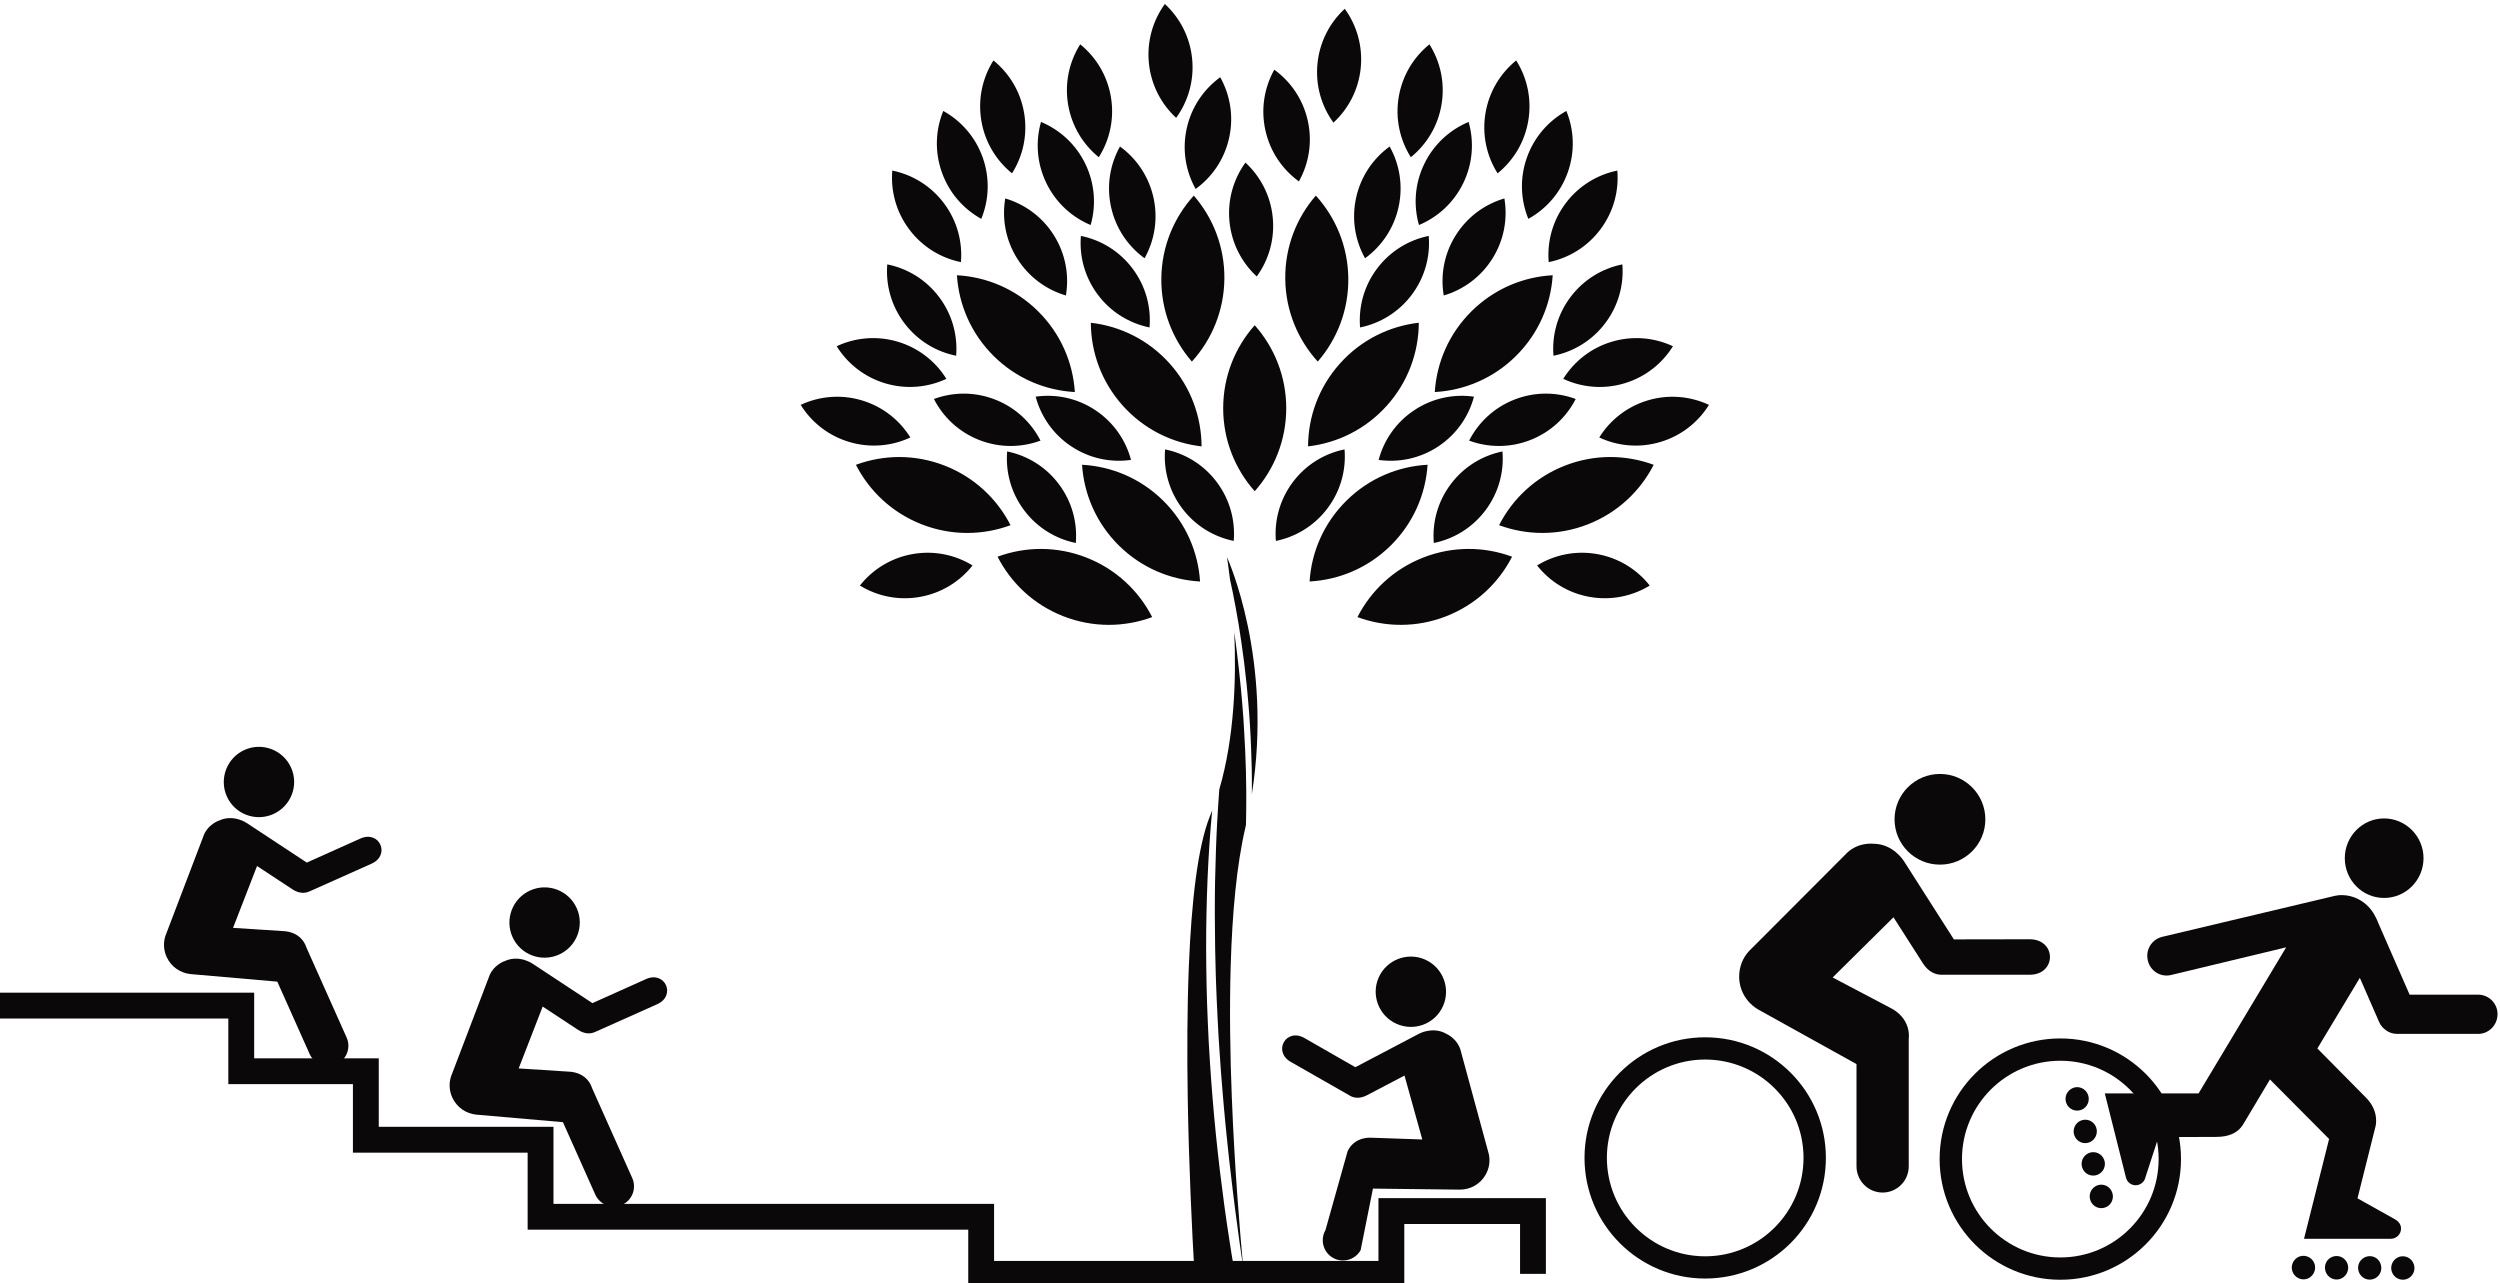
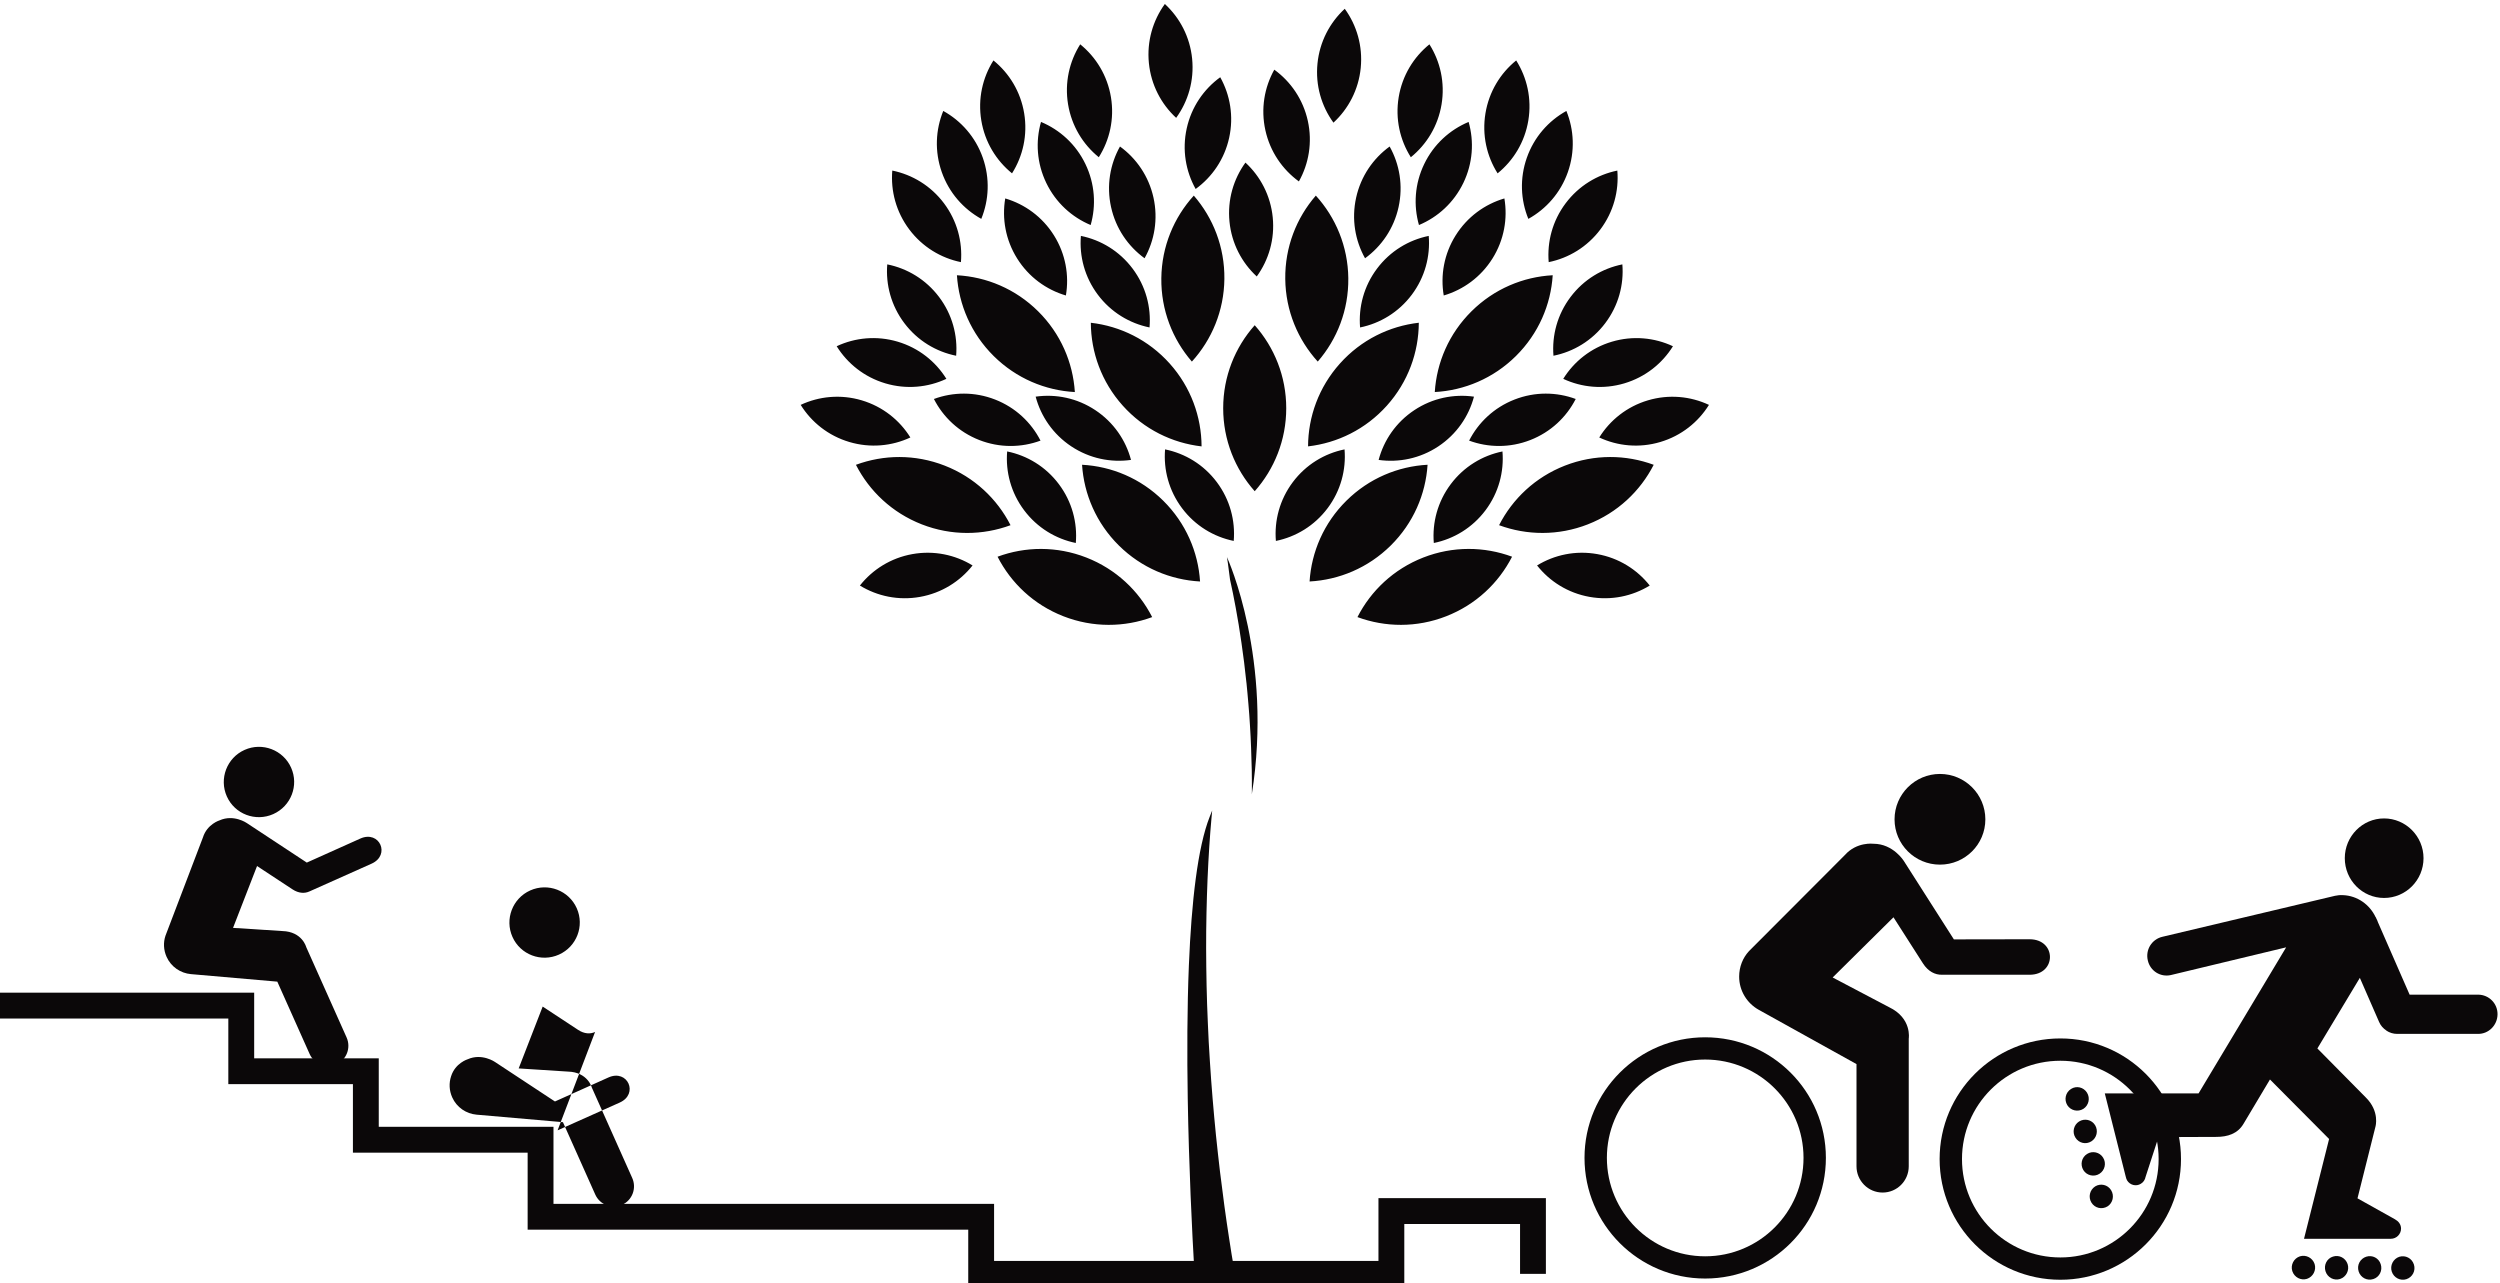
<svg xmlns="http://www.w3.org/2000/svg" viewBox="0 0 548.357 281.438" height="281.438" width="548.357" xml:space="preserve" id="svg2" version="1.1">
  <defs id="defs6">
    <clipPath id="clipPath18" clipPathUnits="userSpaceOnUse">
      <path style="clip-rule:evenodd" id="path16" d="M -9,-9 H 1994 V 2844 H -9 Z" />
    </clipPath>
  </defs>
  <g transform="matrix(1.333,0,0,-1.333,-1613.76,3493.539)" id="g10">
    <path id="path102" style="fill:#0b0809;fill-opacity:1;fill-rule:evenodd;stroke:none" d="m 1491.199,2414.086 c 8.938,0 16.19,7.252 16.19,16.201 0,8.927 -7.251,16.178 -16.19,16.178 -8.915,0 -16.167,-7.252 -16.167,-16.178 0,-8.95 7.252,-16.201 16.167,-16.201 z m -19.848,16.201 c 0,10.965 8.904,19.837 19.848,19.837 10.977,0 19.87,-8.872 19.87,-19.837 0,-10.977 -8.893,-19.859 -19.87,-19.859 -10.944,0 -19.848,8.882 -19.848,19.859" />
    <path id="path104" style="fill:#0b0809;fill-opacity:1;fill-rule:evenodd;stroke:none" d="m 1549.653,2413.898 c 8.916,0 16.168,7.24 16.168,16.189 0,8.937 -7.252,16.178 -16.168,16.178 -8.937,0 -16.189,-7.24 -16.189,-16.178 0,-8.948 7.252,-16.189 16.189,-16.189 z m -19.869,16.189 c 0,10.977 8.904,19.849 19.869,19.849 10.944,0 19.849,-8.872 19.849,-19.849 0,-10.977 -8.904,-19.858 -19.849,-19.858 -10.966,-9e-4 -19.869,8.882 -19.869,19.858" />
    <path id="path106" style="fill:#0b0809;fill-opacity:1;fill-rule:evenodd;stroke:none" d="m 1529.838,2478.535 c 4.122,0 7.471,3.328 7.471,7.45 0,4.122 -3.349,7.472 -7.471,7.472 -4.121,0 -7.471,-3.351 -7.471,-7.472 0,-4.122 3.35,-7.45 7.471,-7.45" />
-     <path id="path108" style="fill:#0b0809;fill-opacity:1;fill-rule:evenodd;stroke:none" d="m 1302.592,2463.729 c 2.918,1.304 4.235,4.718 2.932,7.636 -1.304,2.918 -4.734,4.23 -7.651,2.926 -2.917,-1.303 -4.228,-4.734 -2.925,-7.652 1.303,-2.917 4.727,-4.213 7.644,-2.91 z m 5.948,-12.727 c -0.758,-0.357 -1.755,-0.344 -2.792,0.343 l -5.829,3.834 -3.95,-10.177 8.112,-0.521 c 3.278,-0.089 3.931,-2.642 3.931,-2.642 l 6.643,-14.867 c 0.753,-1.685 0.01,-3.664 -1.676,-4.417 -1.685,-0.752 -3.656,0.015 -4.409,1.699 l -5.318,11.903 -14.215,1.237 c -1.695,0.15 -3.264,1.19 -4.003,2.843 -0.509,1.139 -0.555,2.373 -0.185,3.473 l 6.168,16.184 c 0.688,2.188 2.734,2.802 2.734,2.802 2.341,1.046 4.487,-0.447 4.487,-0.447 l 9.867,-6.502 8.808,3.954 c 3.167,1.415 5.014,-2.719 1.847,-4.134 l -10.219,-4.566 z" />
+     <path id="path108" style="fill:#0b0809;fill-opacity:1;fill-rule:evenodd;stroke:none" d="m 1302.592,2463.729 c 2.918,1.304 4.235,4.718 2.932,7.636 -1.304,2.918 -4.734,4.23 -7.651,2.926 -2.917,-1.303 -4.228,-4.734 -2.925,-7.652 1.303,-2.917 4.727,-4.213 7.644,-2.91 z m 5.948,-12.727 c -0.758,-0.357 -1.755,-0.344 -2.792,0.343 l -5.829,3.834 -3.95,-10.177 8.112,-0.521 c 3.278,-0.089 3.931,-2.642 3.931,-2.642 l 6.643,-14.867 c 0.753,-1.685 0.01,-3.664 -1.676,-4.417 -1.685,-0.752 -3.656,0.015 -4.409,1.699 l -5.318,11.903 -14.215,1.237 c -1.695,0.15 -3.264,1.19 -4.003,2.843 -0.509,1.139 -0.555,2.373 -0.185,3.473 c 0.688,2.188 2.734,2.802 2.734,2.802 2.341,1.046 4.487,-0.447 4.487,-0.447 l 9.867,-6.502 8.808,3.954 c 3.167,1.415 5.014,-2.719 1.847,-4.134 l -10.219,-4.566 z" />
    <path id="path110" style="fill:#0b0809;fill-opacity:1;fill-rule:evenodd;stroke:none" d="m 1255.592,2486.855 c 2.918,1.304 4.235,4.718 2.932,7.635 -1.304,2.918 -4.734,4.23 -7.651,2.926 -2.917,-1.303 -4.228,-4.734 -2.925,-7.652 1.303,-2.917 4.727,-4.213 7.644,-2.91 z m 5.948,-12.727 c -0.758,-0.357 -1.755,-0.344 -2.792,0.343 l -5.829,3.834 -3.95,-10.177 8.112,-0.522 c 3.278,-0.089 3.931,-2.642 3.931,-2.642 l 6.643,-14.867 c 0.753,-1.685 0.01,-3.664 -1.676,-4.417 -1.685,-0.752 -3.656,0.015 -4.408,1.699 l -5.318,11.903 -14.215,1.237 c -1.696,0.15 -3.264,1.19 -4.003,2.843 -0.509,1.139 -0.555,2.373 -0.185,3.473 l 6.168,16.184 c 0.688,2.188 2.734,2.802 2.734,2.802 2.341,1.046 4.487,-0.447 4.487,-0.447 l 9.867,-6.502 8.808,3.954 c 3.167,1.415 5.014,-2.719 1.847,-4.134 l -10.219,-4.566 z" />
-     <path id="path112" style="fill:#0b0809;fill-opacity:1;fill-rule:evenodd;stroke:none" d="m 1439.913,2452.6 c -2.775,1.585 -3.75,5.112 -2.166,7.887 1.585,2.775 5.127,3.743 7.902,2.158 2.774,-1.584 3.741,-5.128 2.157,-7.902 -1.585,-2.775 -5.119,-3.728 -7.894,-2.143 z m -7.173,-12.079 c 0.719,-0.43 1.712,-0.515 2.812,0.067 l 6.178,3.241 2.928,-10.517 -8.123,0.28 c -3.271,0.234 -4.173,-2.242 -4.173,-2.242 l -3.637,-12.953 c -0.915,-1.602 -0.37,-3.646 1.232,-4.561 1.602,-0.915 3.64,-0.345 4.554,1.256 l 2.027,10.134 14.268,-0.169 c 1.702,-0.018 3.366,0.862 4.264,2.435 0.619,1.083 0.786,2.307 0.527,3.438 l -4.544,16.713 c -0.469,2.245 -2.445,3.058 -2.445,3.058 -2.227,1.271 -4.509,0 -4.509,0 l -10.46,-5.498 -8.376,4.803 c -3.012,1.72 -5.257,-2.212 -2.245,-3.932 l 9.72,-5.551 3e-4,6e-4 z" />
    <path id="path114" style="fill:#0b0809;fill-opacity:1;fill-rule:evenodd;stroke:none" d="m 1530.146,2460.417 c -1.08,-0.022 -2.247,0.518 -3.108,1.873 l -4.848,7.582 -10.007,-9.907 9.279,-4.883 c 3.813,-1.83 3.24,-5.18 3.24,-5.18 v -21.005 c 0,-2.38 -1.918,-4.32 -4.298,-4.32 -2.38,0 -4.298,1.941 -4.298,4.32 v 16.817 l -16.09,8.937 c -1.918,1.068 -3.219,3.119 -3.219,5.455 0,1.61 0.595,3.087 1.609,4.188 l 15.781,15.815 c 1.962,2.215 4.694,1.862 4.694,1.862 3.307,0 5.048,-2.888 5.048,-2.888 l 8.199,-12.849 12.454,0.021 c 4.474,0 4.474,-5.841 0,-5.841 l -14.438,-2e-4 v 0 z" />
    <path id="path116" style="fill:#0b0809;fill-opacity:1;fill-rule:evenodd;stroke:none" d="m 1602.913,2486.138 c -3.56,0 -6.459,-2.938 -6.459,-6.539 0,-3.627 2.898,-6.547 6.459,-6.547 3.579,0 6.495,2.921 6.495,6.547 0,3.601 -2.916,6.539 -6.495,6.539" />
    <path id="path118" style="fill:#0b0809;fill-opacity:1;fill-rule:evenodd;stroke:none" d="m 1554.038,2441.008 c -0.565,0.915 -1.74,1.188 -2.628,0.616 -0.905,-0.561 -1.175,-1.749 -0.619,-2.667 0.566,-0.897 1.74,-1.169 2.647,-0.607 0.885,0.571 1.156,1.759 0.6,2.658" />
    <path id="path120" style="fill:#0b0809;fill-opacity:1;fill-rule:evenodd;stroke:none" d="m 1555.366,2435.667 c -0.556,0.898 -1.731,1.169 -2.644,0.597 -0.88,-0.563 -1.158,-1.75 -0.593,-2.648 0.555,-0.914 1.731,-1.177 2.619,-0.616 0.896,0.563 1.175,1.749 0.619,2.667" />
    <path id="path122" style="fill:#0b0809;fill-opacity:1;fill-rule:evenodd;stroke:none" d="m 1556.693,2430.309 c -0.555,0.914 -1.758,1.186 -2.636,0.624 -0.916,-0.561 -1.176,-1.75 -0.619,-2.666 0.556,-0.898 1.758,-1.168 2.637,-0.608 0.905,0.563 1.174,1.76 0.618,2.65" />
    <path id="path124" style="fill:#0b0809;fill-opacity:1;fill-rule:evenodd;stroke:none" d="m 1558.002,2424.966 c -0.556,0.907 -1.731,1.171 -2.619,0.625 -0.905,-0.58 -1.174,-1.767 -0.618,-2.666 0.556,-0.916 1.731,-1.186 2.646,-0.624 0.88,0.561 1.157,1.757 0.591,2.664" />
    <path id="path126" style="fill:#0b0809;fill-opacity:1;fill-rule:evenodd;stroke:none" d="m 1589.075,2414.085 c -1.015,-0.335 -1.58,-1.422 -1.257,-2.438 0.341,-1.035 1.417,-1.578 2.412,-1.271 1.006,0.336 1.57,1.424 1.258,2.439 -0.333,1.016 -1.41,1.577 -2.413,1.269" />
    <path id="path128" style="fill:#0b0809;fill-opacity:1;fill-rule:evenodd;stroke:none" d="m 1594.51,2414.04 c -1.005,-0.308 -1.552,-1.397 -1.229,-2.414 0.322,-1.033 1.408,-1.596 2.403,-1.269 1.005,0.336 1.561,1.424 1.237,2.439 -0.33,1.008 -1.389,1.578 -2.411,1.244" />
    <path id="path130" style="fill:#0b0809;fill-opacity:1;fill-rule:evenodd;stroke:none" d="m 1599.99,2414.023 c -1.023,-0.328 -1.587,-1.397 -1.255,-2.432 0.321,-1.014 1.398,-1.586 2.411,-1.249 0.997,0.308 1.562,1.405 1.221,2.44 -0.306,1.005 -1.382,1.566 -2.377,1.241" />
    <path id="path132" style="fill:#0b0809;fill-opacity:1;fill-rule:evenodd;stroke:none" d="m 1605.415,2414.004 c -0.995,-0.336 -1.561,-1.423 -1.229,-2.44 0.333,-1.006 1.408,-1.567 2.405,-1.242 1.004,0.327 1.561,1.396 1.237,2.412 -0.322,1.034 -1.408,1.588 -2.413,1.27" />
    <path id="path134" style="fill:#0b0809;fill-opacity:1;fill-rule:evenodd;stroke:none" d="m 1618.431,2457.14 h -11.31 l -5.203,11.895 c -0.064,0.201 -0.178,0.455 -0.242,0.571 -0.018,0.035 -0.037,0.056 -0.037,0.073 l -0.089,0.219 -0.017,-0.019 c -0.969,2.068 -2.988,3.545 -5.382,3.637 -0.467,0.027 -0.889,-0.018 -1.309,-0.109 l -28.417,-6.747 c -1.722,-0.409 -2.797,-2.122 -2.387,-3.872 0.387,-1.741 2.073,-2.811 3.795,-2.422 l 18.971,4.562 -14.415,-24.039 h -15.426 l 3.416,-13.583 c 0.117,-0.409 0.117,-0.498 0.243,-0.716 0.483,-0.799 1.506,-1.052 2.276,-0.563 0.423,0.244 0.691,0.68 0.773,1.124 l 2.044,6.293 0.073,0.256 c 0,0 9.436,0.036 9.508,0.036 1.892,0 3.515,0.524 4.476,2.13 l 4.367,7.319 9.731,-9.792 -4.127,-16.423 14.289,5e-4 c 0.925,0 1.677,0.762 1.677,1.669 0,0.725 -0.447,1.233 -1.004,1.541 l -6.162,3.445 2.959,11.806 c 0,0 0.737,2.494 -1.596,4.796 l -7.964,8.062 c 0,0 4.261,7.073 6.989,11.616 l 3.174,-7.272 c 0.252,-0.582 0.673,-1.054 1.176,-1.379 0,-0.018 0.035,-0.018 0.035,-0.045 0.502,-0.327 1.104,-0.525 1.749,-0.525 l 13.301,-6e-4 c 1.778,-0.02 3.205,1.451 3.221,3.218 0.018,1.797 -1.408,3.211 -3.157,3.239" />
    <path id="path136" d="m 1369.945,2409.076 v 9.391 h -72.5 v 12.678 h -28.75 v 11.27 h -20.502 v 10.801 h -37.873 v 4.252 h 42.127 v -10.801 h 20.5 v -11.268 h 28.75 v -12.68 h 72.5 v -9.391 h 63.248 v 10.33 h 27.551 v -12.457 h -4.252 v 8.205 h -19.047 v -10.33 z" style="color:#000000;font-style:normal;font-variant:normal;font-weight:normal;font-stretch:normal;font-size:medium;line-height:normal;font-family:sans-serif;font-variant-ligatures:normal;font-variant-position:normal;font-variant-caps:normal;font-variant-numeric:normal;font-variant-alternates:normal;font-feature-settings:normal;text-indent:0;text-align:start;text-decoration:none;text-decoration-line:none;text-decoration-style:solid;text-decoration-color:#000000;letter-spacing:normal;word-spacing:normal;text-transform:none;writing-mode:lr-tb;direction:ltr;text-orientation:mixed;dominant-baseline:auto;baseline-shift:baseline;text-anchor:start;white-space:normal;shape-padding:0;clip-rule:nonzero;display:inline;overflow:visible;visibility:visible;opacity:1;isolation:auto;mix-blend-mode:normal;color-interpolation:sRGB;color-interpolation-filters:linearRGB;solid-color:#000000;solid-opacity:1;vector-effect:none;fill:#0b0809;fill-opacity:1;fill-rule:nonzero;stroke:none;stroke-width:4.252;stroke-linecap:butt;stroke-linejoin:miter;stroke-miterlimit:2.613;stroke-dasharray:none;stroke-dashoffset:0;stroke-opacity:1;color-rendering:auto;image-rendering:auto;shape-rendering:auto;text-rendering:auto;enable-background:accumulate" />
    <g style="fill:#0b0809;fill-opacity:1;stroke:none" id="g138">
      <path id="path140" style="fill:#0b0809;fill-opacity:1;fill-rule:evenodd;stroke:none" d="m 1420.306,2609.344 c 2.713,-1.968 4.741,-4.897 5.517,-8.425 0.777,-3.53 0.165,-7.039 -1.47,-9.965 -2.71,1.969 -4.738,4.899 -5.516,8.427 -0.777,3.53 -0.165,7.039 1.469,9.963 z m -25.393,-12.641 c 2.712,-1.968 4.74,-4.897 5.517,-8.425 0.777,-3.53 0.165,-7.039 -1.47,-9.965 -2.71,1.969 -4.738,4.898 -5.515,8.427 -0.777,3.53 -0.165,7.039 1.469,9.963 z m -6.431,-14.71 c 3.284,-0.669 6.342,-2.496 8.51,-5.386 2.167,-2.891 3.064,-6.339 2.784,-9.679 -3.281,0.67 -6.34,2.497 -8.507,5.387 -2.168,2.893 -3.064,6.34 -2.787,9.678 z m -12.133,-35.467 c 3.285,-0.668 6.343,-2.495 8.51,-5.386 2.169,-2.891 3.065,-6.338 2.786,-9.679 -3.281,0.671 -6.34,2.498 -8.507,5.389 -2.168,2.891 -3.065,6.339 -2.789,9.676 z m 25.986,0.339 c 3.284,-0.67 6.343,-2.495 8.51,-5.386 2.168,-2.892 3.065,-6.34 2.786,-9.679 -3.283,0.67 -6.34,2.497 -8.507,5.388 -2.169,2.891 -3.065,6.339 -2.789,9.678 z m -21.299,8.676 c 3.318,0.471 6.813,-0.225 9.824,-2.224 3.011,-1.998 5.011,-4.946 5.868,-8.185 -3.317,-0.469 -6.811,0.228 -9.822,2.225 -3.011,1.999 -5.01,4.946 -5.869,8.184 z m -6.944,55.324 c 2.603,-2.11 4.472,-5.143 5.058,-8.709 0.587,-3.566 -0.21,-7.038 -2,-9.871 -2.601,2.111 -4.471,5.143 -5.057,8.709 -0.588,3.566 0.211,7.038 1.999,9.871 z m -8.258,-8.311 c 2.932,-1.623 5.302,-4.282 6.503,-7.691 1.201,-3.408 1.022,-6.966 -0.246,-10.069 -2.93,1.625 -5.299,4.284 -6.5,7.692 -1.201,3.408 -1.022,6.966 0.243,10.068 z m 22.535,10.963 c 2.604,-2.111 4.472,-5.144 5.06,-8.709 0.586,-3.565 -0.211,-7.038 -2.001,-9.871 -2.602,2.11 -4.47,5.143 -5.057,8.709 -0.587,3.565 0.211,7.038 1.999,9.871 z m -30.923,-20.774 c 3.284,-0.669 6.343,-2.497 8.511,-5.388 2.167,-2.891 3.064,-6.339 2.786,-9.679 -3.283,0.671 -6.341,2.498 -8.509,5.389 -2.167,2.891 -3.064,6.339 -2.787,9.678 z m 24.473,8.003 c 3.093,-1.292 5.741,-3.675 7.309,-6.931 1.567,-3.256 1.781,-6.811 0.862,-10.035 -3.091,1.292 -5.738,3.676 -7.307,6.932 -1.567,3.256 -1.781,6.811 -0.864,10.034 z m 33.641,-6.691 c 2.463,-2.273 4.132,-5.419 4.49,-9.016 0.357,-3.595 -0.662,-7.01 -2.63,-9.721 -2.461,2.272 -4.13,5.42 -4.487,9.014 -0.357,3.596 0.662,7.01 2.627,9.723 z m -13.262,26.099 c 2.463,-2.272 4.133,-5.419 4.49,-9.016 0.357,-3.595 -0.662,-7.008 -2.63,-9.722 -2.461,2.273 -4.13,5.42 -4.487,9.014 -0.357,3.597 0.662,7.01 2.627,9.723 z m -45.678,-42.847 c 3.287,-0.661 6.349,-2.479 8.525,-5.365 2.175,-2.884 3.08,-6.33 2.811,-9.67 -3.284,0.66 -6.347,2.478 -8.523,5.364 -2.175,2.885 -3.082,6.33 -2.814,9.67 z m -8.322,-13.47 c 3.037,1.421 6.581,1.777 10.045,0.748 3.463,-1.031 6.238,-3.265 8.005,-6.112 -3.034,-1.419 -6.579,-1.774 -10.043,-0.745 -3.465,1.031 -6.239,3.265 -8.007,6.109 z m -5.924,-9.649 c 3.036,1.421 6.58,1.777 10.044,0.748 3.463,-1.031 6.237,-3.265 8.004,-6.112 -3.034,-1.418 -6.58,-1.774 -10.042,-0.744 -3.465,1.029 -6.239,3.263 -8.006,6.108 z m 9.744,-29.73 c 2.075,2.631 5.083,4.541 8.64,5.176 3.558,0.635 7.04,-0.117 9.898,-1.868 -2.077,-2.63 -5.084,-4.539 -8.641,-5.174 -3.558,-0.635 -7.04,0.117 -9.897,1.865 z m 23.915,63.699 c 3.216,-0.945 6.109,-3.024 8.025,-6.088 1.915,-3.064 2.517,-6.576 1.956,-9.88 -3.213,0.946 -6.106,3.025 -8.021,6.089 -1.917,3.064 -2.517,6.576 -1.96,9.879 z m -11.736,-33 c 3.144,1.163 6.707,1.221 10.072,-0.093 3.366,-1.314 5.944,-3.772 7.468,-6.758 -3.143,-1.16 -6.705,-1.219 -10.071,0.096 -3.366,1.313 -5.944,3.772 -7.469,6.755 z m -12.832,-10.83 c 4.559,1.686 9.726,1.772 14.608,-0.135 4.882,-1.907 8.623,-5.472 10.833,-9.802 -4.558,-1.682 -9.724,-1.768 -14.607,0.138 -4.882,1.907 -8.623,5.472 -10.834,9.798 z m 23.307,-15.123 c 4.559,1.686 9.725,1.772 14.607,-0.135 4.883,-1.908 8.623,-5.472 10.833,-9.802 -4.558,-1.682 -9.724,-1.769 -14.606,0.138 -4.883,1.906 -8.623,5.471 -10.834,9.798 z m 13.901,15.13 c 4.855,-0.259 9.632,-2.228 13.359,-5.914 3.725,-3.686 5.747,-8.441 6.06,-13.293 -4.852,0.263 -9.629,2.232 -13.356,5.918 -3.725,3.686 -5.747,8.441 -6.062,13.289 z m -20.589,31.184 c 4.855,-0.262 9.63,-2.235 13.355,-5.924 3.723,-3.687 5.741,-8.445 6.051,-13.296 -4.852,0.265 -9.628,2.236 -13.352,5.925 -3.723,3.688 -5.741,8.446 -6.053,13.294 z m 38.979,13.104 c 3.187,-3.672 5.09,-8.474 5.03,-13.716 -0.062,-5.242 -2.077,-9.999 -5.348,-13.596 -3.183,3.672 -5.087,8.474 -5.027,13.716 0.062,5.242 2.077,9.999 5.344,13.596 z m -16.945,-20.922 c 4.83,-0.552 9.479,-2.805 12.977,-6.71 3.497,-3.904 5.226,-8.772 5.246,-13.634 -4.827,0.554 -9.477,2.807 -12.973,6.712 -3.498,3.904 -5.227,8.773 -5.249,13.631 z m 22.762,30.438 c -0.776,-3.529 -2.805,-6.458 -5.514,-8.426 -1.636,2.925 -2.248,6.435 -1.471,9.963 0.777,3.53 2.805,6.458 5.517,8.426 1.633,-2.925 2.245,-6.434 1.468,-9.963 z m 27.877,-11.399 c -0.777,-3.529 -2.805,-6.458 -5.516,-8.427 -1.636,2.925 -2.247,6.435 -1.471,9.965 0.777,3.528 2.805,6.458 5.518,8.425 1.634,-2.924 2.244,-6.434 1.469,-9.963 z m 2.175,-14.425 c -2.169,-2.891 -5.226,-4.718 -8.509,-5.387 -0.278,3.34 0.618,6.788 2.786,9.679 2.168,2.89 5.226,4.717 8.51,5.386 0.277,-3.338 -0.62,-6.785 -2.787,-9.678 z m 12.132,-35.465 c -2.168,-2.891 -5.226,-4.718 -8.509,-5.389 -0.278,3.34 0.618,6.788 2.786,9.679 2.167,2.891 5.226,4.718 8.51,5.386 0.277,-3.337 -0.62,-6.785 -2.787,-9.676 z m -25.986,0.338 c -2.168,-2.891 -5.226,-4.718 -8.509,-5.388 -0.278,3.339 0.618,6.787 2.786,9.679 2.168,2.891 5.226,4.717 8.511,5.386 0.277,-3.339 -0.62,-6.787 -2.787,-9.678 z m 18.217,10.169 c -3.011,-1.997 -6.504,-2.693 -9.821,-2.225 0.857,3.239 2.856,6.187 5.868,8.185 3.011,1.999 6.504,2.695 9.822,2.224 -0.858,-3.238 -2.858,-6.185 -5.869,-8.184 z m 14.813,53.637 c -0.588,-3.566 -2.457,-6.598 -5.057,-8.709 -1.79,2.833 -2.587,6.305 -2.001,9.871 0.588,3.566 2.455,6.598 5.06,8.709 1.787,-2.833 2.585,-6.305 1.998,-9.871 z m 6.502,-8.508 c -1.201,-3.408 -3.571,-6.067 -6.5,-7.692 -1.268,3.103 -1.447,6.661 -0.246,10.069 1.201,3.408 3.57,6.067 6.503,7.691 1.265,-3.102 1.444,-6.66 0.243,-10.068 z m -20.78,11.16 c -0.587,-3.566 -2.456,-6.599 -5.057,-8.709 -1.788,2.833 -2.587,6.306 -2,9.871 0.587,3.565 2.456,6.598 5.06,8.709 1.787,-2.833 2.585,-6.305 1.997,-9.871 z m 26.137,-20.581 c -2.168,-2.89 -5.226,-4.718 -8.508,-5.389 -0.279,3.34 0.617,6.788 2.784,9.679 2.169,2.891 5.227,4.718 8.51,5.388 0.277,-3.339 -0.619,-6.787 -2.787,-9.678 z m -22.55,7.648 c -1.569,-3.256 -4.216,-5.64 -7.307,-6.932 -0.918,3.224 -0.706,6.779 0.863,10.035 1.568,3.256 4.216,5.638 7.308,6.931 0.917,-3.223 0.704,-6.778 -0.864,-10.034 z m -16.887,18.929 c -0.357,-3.595 -2.028,-6.742 -4.489,-9.014 -1.968,2.712 -2.987,6.126 -2.63,9.721 0.357,3.597 2.028,6.743 4.49,9.016 1.967,-2.713 2.984,-6.126 2.628,-9.723 z m 40.236,-42.005 c -2.175,-2.886 -5.239,-4.704 -8.523,-5.364 -0.269,3.34 0.637,6.786 2.813,9.67 2.176,2.886 5.239,4.704 8.524,5.365 0.268,-3.34 -0.637,-6.786 -2.814,-9.67 z m 3.13,-9.909 c -3.465,-1.029 -7.008,-0.674 -10.044,0.745 1.766,2.847 4.542,5.082 8.006,6.112 3.463,1.029 7.008,0.673 10.044,-0.748 -1.768,-2.845 -4.542,-5.079 -8.006,-6.109 z m 5.926,-9.648 c -3.465,-1.031 -7.008,-0.675 -10.044,0.744 1.767,2.847 4.543,5.082 8.006,6.112 3.463,1.029 7.008,0.673 10.044,-0.748 -1.768,-2.845 -4.543,-5.079 -8.006,-6.108 z m -11.636,-25.487 c -3.558,0.635 -6.565,2.544 -8.641,5.174 2.858,1.752 6.34,2.503 9.897,1.868 3.558,-0.635 6.566,-2.545 8.641,-5.176 -2.858,-1.749 -6.34,-2.501 -9.897,-1.865 z m -15.978,55.685 c -1.916,-3.064 -4.809,-5.143 -8.022,-6.089 -0.56,3.304 0.042,6.816 1.958,9.88 1.915,3.064 4.807,5.143 8.023,6.088 0.558,-3.303 -0.043,-6.815 -1.958,-9.879 z m 6.225,-29.875 c -3.366,-1.315 -6.928,-1.256 -10.069,-0.096 1.524,2.986 4.102,5.444 7.468,6.758 3.366,1.315 6.928,1.256 10.071,0.093 -1.525,-2.983 -4.103,-5.441 -7.469,-6.755 z m 9.468,-13.873 c -4.882,-1.906 -10.048,-1.821 -14.607,-0.138 2.21,4.33 5.951,7.895 10.833,9.802 4.883,1.906 10.049,1.821 14.608,0.135 -2.211,-4.327 -5.951,-7.892 -10.834,-9.798 z m -23.305,-15.123 c -4.882,-1.908 -10.049,-1.821 -14.607,-0.138 2.21,4.33 5.951,7.894 10.833,9.802 4.881,1.906 10.049,1.821 14.608,0.135 -2.211,-4.328 -5.952,-7.892 -10.834,-9.798 z m -9.131,11.639 c -3.726,-3.686 -8.504,-5.655 -13.355,-5.918 0.313,4.852 2.333,9.607 6.06,13.293 3.726,3.686 8.504,5.655 13.357,5.914 -0.315,-4.849 -2.335,-9.604 -6.062,-13.289 z m 20.599,31.179 c -3.723,-3.689 -8.5,-5.66 -13.351,-5.925 0.308,4.851 2.326,9.609 6.051,13.296 3.723,3.688 8.5,5.662 13.354,5.924 -0.311,-4.849 -2.329,-9.606 -6.053,-13.294 z m -27.581,12.803 c 0.061,-5.241 -1.844,-10.044 -5.026,-13.716 -3.272,3.597 -5.286,8.354 -5.347,13.596 -0.061,5.241 1.842,10.044 5.031,13.716 3.267,-3.597 5.282,-8.354 5.343,-13.596 z m 6.353,-20.957 c -3.498,-3.905 -8.146,-6.158 -12.975,-6.712 0.019,4.861 1.749,9.73 5.247,13.634 3.496,3.905 8.146,6.158 12.976,6.71 -0.022,-4.859 -1.751,-9.728 -5.248,-13.631 z m -16.566,-0.433 c 0,-5.242 -1.96,-10.022 -5.185,-13.657 -3.229,3.635 -5.189,8.415 -5.189,13.657 0,5.241 1.96,10.022 5.189,13.656 3.225,-3.634 5.185,-8.414 5.185,-13.656" />
      <path id="path142" style="fill:#0b0809;fill-opacity:1;fill-rule:evenodd;stroke:none" d="m 1415.724,2508.479 c 0.106,-1.151 0.23,-2.305 0.32,-3.489 l 0.143,-1.778 0.117,-1.799 c 0.154,-2.402 0.234,-4.861 0.294,-7.275 0.01,-1.207 0.03,-2.413 0.02,-3.599 0,-0.141 0,-0.295 -0.01,-0.438 3.516,22.217 -3.907,38.633 -4.093,39.037 0.017,-0.098 0.243,-1.448 0.507,-3.697 0.313,-1.394 0.627,-2.94 0.937,-4.63 0.324,-1.798 0.661,-3.709 0.947,-5.794 0.301,-2.062 0.581,-4.257 0.814,-6.538" />
-       <path id="path144" style="fill:#0b0809;fill-opacity:1;fill-rule:evenodd;stroke:none" d="m 1413.32,2440.037 c -0.284,7.186 -0.401,14.745 -0.187,21.933 0.25,8.491 0.964,16.456 2.412,22.657 0.034,0.141 0.067,0.295 0.097,0.438 0.02,0.703 0.029,1.427 0.04,2.151 0.02,1.085 0,2.195 0.01,3.313 -0.013,1.12 -0.04,2.249 -0.054,3.39 -0.07,2.271 -0.156,4.576 -0.307,6.848 l -0.103,1.712 -0.13,1.691 c -0.076,1.129 -0.19,2.226 -0.286,3.323 -0.221,2.185 -0.437,4.334 -0.701,6.352 -0.127,1.01 -0.257,2.008 -0.391,2.975 0.331,-7.516 0.054,-17.292 -2.466,-25.906 -0.127,-1.678 -0.24,-3.499 -0.35,-5.408 -0.166,-3.005 -0.264,-6.287 -0.344,-9.744 -0.06,-3.479 -0.053,-7.142 0.01,-10.918 0.01,-0.942 0.047,-1.898 0.067,-2.853 0.03,-0.954 0.037,-1.919 0.083,-2.885 0.08,-1.931 0.143,-3.894 0.257,-5.848 0.05,-0.977 0.103,-1.964 0.153,-2.952 0.067,-0.975 0.131,-1.952 0.197,-2.94 0.113,-1.975 0.287,-3.929 0.441,-5.881 0.143,-1.975 0.35,-3.884 0.52,-5.827 0.184,-1.929 0.4,-3.817 0.594,-5.715 0.207,-1.877 0.444,-3.709 0.654,-5.553 0.21,-1.832 0.47,-3.587 0.694,-5.355 0.22,-1.775 0.484,-3.444 0.717,-5.123 0.09,-0.625 0.18,-1.261 0.267,-1.875 -0.61,6.505 -1.448,16.799 -1.888,28.001" />
      <path id="path146" style="fill:#0b0809;fill-opacity:1;fill-rule:evenodd;stroke:none" d="m 1413.829,2411.202 h -6.652 c -0.417,7.132 -0.927,17.71 -1.114,28.835 -0.12,7.35 -0.1,14.942 0.187,21.933 0.427,10.378 1.437,19.441 3.439,24.479 0.023,0.064 0.047,0.12 0.073,0.186 0.111,0.274 0.217,0.538 0.323,0.811 -0.04,-0.406 -0.077,-0.811 -0.113,-1.228 -0.277,-3.051 -0.494,-6.431 -0.65,-10.051 -0.147,-3.622 -0.24,-7.483 -0.233,-11.466 0.016,-3.995 0.09,-8.12 0.283,-12.256 0.046,-1.032 0.093,-2.075 0.144,-3.116 0.06,-1.033 0.123,-2.064 0.187,-3.105 0.117,-2.085 0.293,-4.126 0.45,-6.178 0.153,-2.062 0.374,-4.06 0.557,-6.078 0.194,-2.008 0.437,-3.95 0.654,-5.904 0.467,-3.874 0.974,-7.603 1.521,-11.115 0.26,-1.776 0.547,-3.477 0.834,-5.111 0.037,-0.21 0.073,-0.43 0.11,-0.637" />
    </g>
  </g>
</svg>